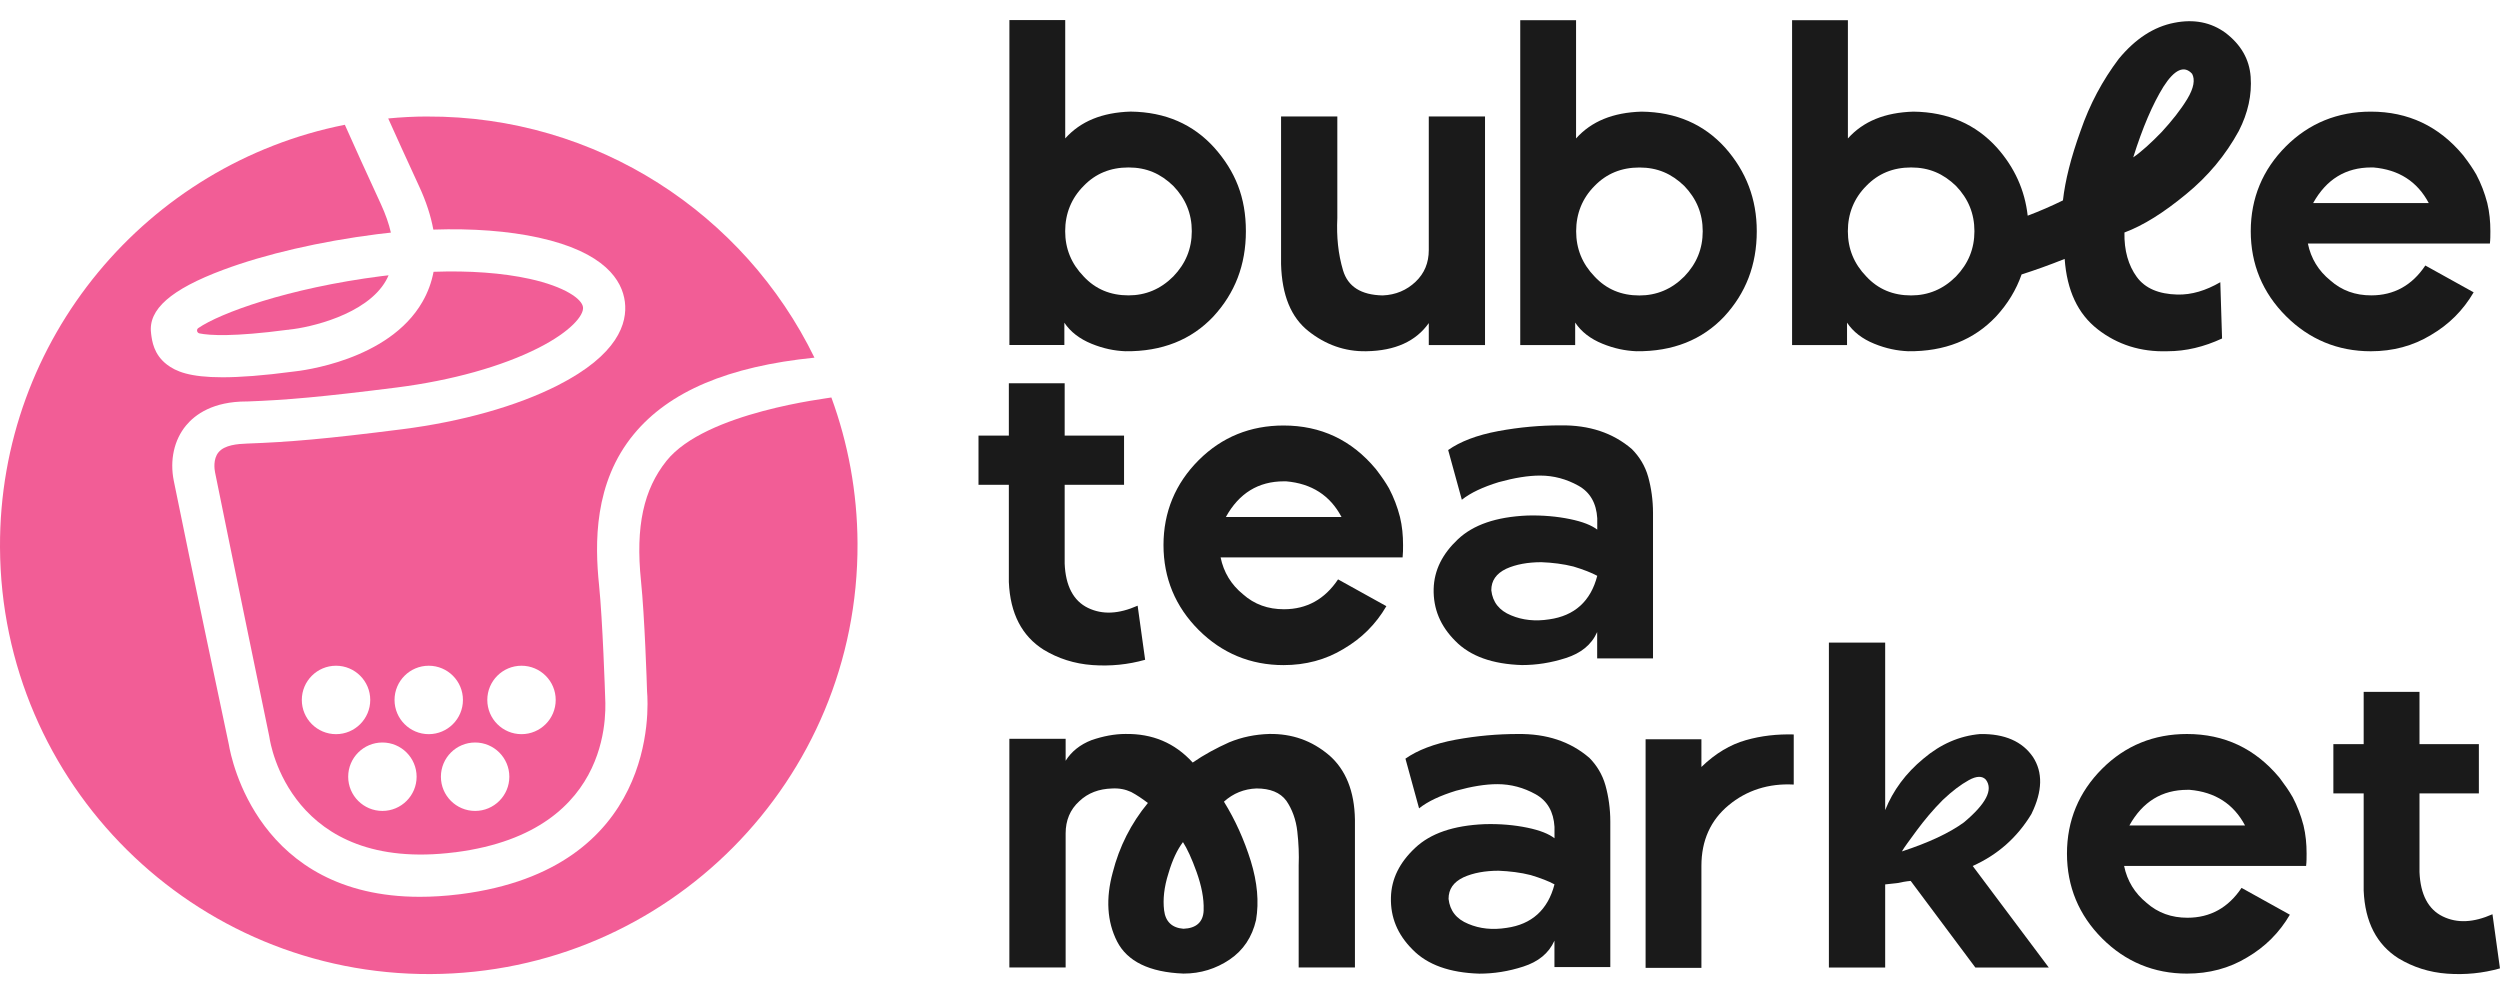
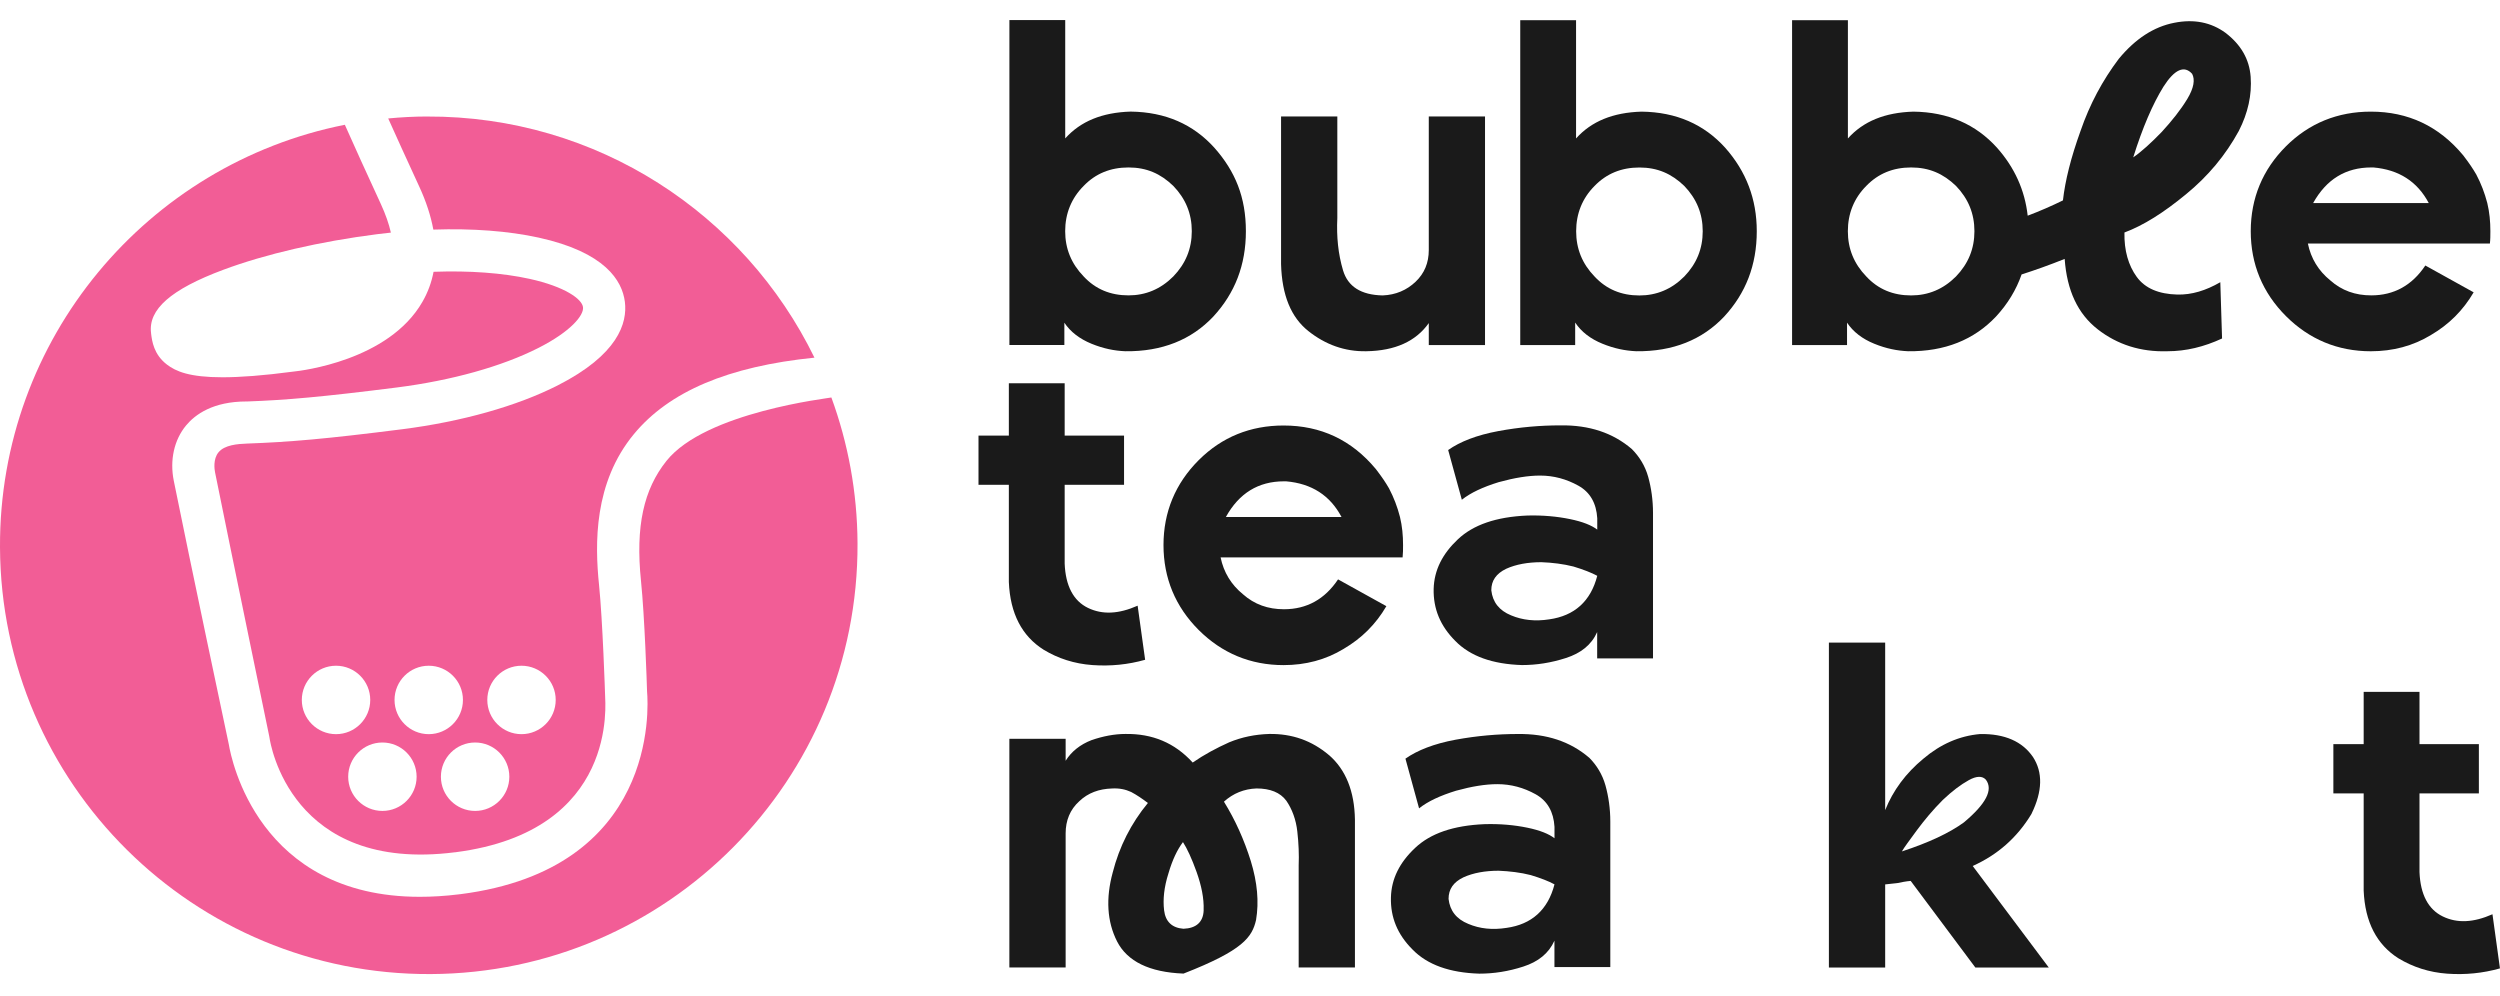
<svg xmlns="http://www.w3.org/2000/svg" width="113" height="45" viewBox="0 0 113 45" fill="none">
  <path d="M48.107 14.584C48.385 15.001 48.803 15.32 49.338 15.538C49.874 15.757 50.373 15.857 50.869 15.876C52.519 15.896 53.852 15.36 54.844 14.306C55.817 13.251 56.314 11.981 56.314 10.45C56.314 8.92 55.838 7.747 54.885 6.673C53.932 5.62 52.681 5.064 51.107 5.044C49.818 5.083 48.843 5.481 48.148 6.256V0.908H45.625V15.594H48.109V14.582L48.107 14.584ZM48.982 8.403C49.516 7.847 50.193 7.569 51.008 7.569C51.822 7.569 52.458 7.847 53.033 8.403C53.589 8.978 53.869 9.656 53.869 10.45C53.869 11.245 53.589 11.92 53.033 12.496C52.458 13.071 51.783 13.351 51.008 13.351C50.193 13.351 49.516 13.071 48.982 12.496C48.426 11.92 48.146 11.245 48.146 10.45C48.146 9.656 48.426 8.959 48.982 8.403Z" fill="#1A1A1A" />
  <path d="M59.135 14.962C59.91 15.578 60.785 15.895 61.758 15.876C63.07 15.856 64.003 15.42 64.581 14.604V15.598H67.123V5.265H64.581V11.305C64.581 11.881 64.383 12.358 63.984 12.736C63.586 13.114 63.089 13.331 62.494 13.353C61.521 13.333 60.924 12.955 60.705 12.219C60.486 11.483 60.407 10.708 60.447 9.855V5.265H57.904V11.941C57.943 13.353 58.36 14.345 59.135 14.962Z" fill="#1A1A1A" />
  <path d="M71.201 14.584C71.478 15.001 71.895 15.32 72.432 15.537C72.968 15.756 73.465 15.854 73.962 15.876C75.612 15.895 76.943 15.359 77.936 14.306C78.909 13.253 79.406 11.981 79.406 10.45C79.406 8.999 78.928 7.747 77.975 6.674C77.022 5.621 75.769 5.065 74.199 5.046C72.907 5.085 71.934 5.482 71.238 6.257V0.912H68.715V15.598H71.198V14.584H71.201ZM72.075 8.404C72.612 7.849 73.287 7.571 74.101 7.571C74.916 7.571 75.552 7.849 76.129 8.404C76.685 8.982 76.963 9.657 76.963 10.452C76.963 11.247 76.685 11.922 76.129 12.499C75.554 13.075 74.876 13.355 74.101 13.355C73.287 13.355 72.612 13.077 72.075 12.499C71.519 11.924 71.242 11.247 71.242 10.452C71.242 9.657 71.519 8.962 72.075 8.404Z" fill="#1A1A1A" />
  <path d="M94.811 14.881C95.706 15.578 96.759 15.915 97.972 15.876C98.806 15.876 99.62 15.678 100.437 15.3L100.358 12.756C99.703 13.133 99.066 13.331 98.411 13.314C97.577 13.292 96.96 13.036 96.582 12.517C96.205 12 96.007 11.325 96.025 10.509C96.88 10.191 97.794 9.616 98.808 8.78C99.802 7.968 100.597 7.013 101.194 5.919C101.611 5.104 101.789 4.288 101.73 3.474C101.672 2.679 101.294 2.023 100.597 1.487C99.943 1.009 99.168 0.851 98.272 1.031C97.358 1.209 96.524 1.745 95.768 2.66C95.034 3.634 94.457 4.707 94.04 5.919C93.603 7.13 93.345 8.166 93.245 9.058C92.738 9.307 92.21 9.538 91.652 9.749C91.521 8.592 91.059 7.571 90.262 6.674C89.309 5.621 88.056 5.065 86.486 5.046C85.194 5.085 84.222 5.482 83.525 6.257V0.912H81.002V15.598H83.486V14.584C83.764 15.001 84.18 15.32 84.717 15.537C85.253 15.756 85.75 15.854 86.248 15.876C87.897 15.895 89.229 15.359 90.221 14.306C90.746 13.738 91.131 13.106 91.376 12.405C91.977 12.213 92.627 11.982 93.323 11.703C93.425 13.133 93.92 14.187 94.813 14.881H94.811ZM97.792 3.912C98.289 3.137 98.728 2.939 99.084 3.337C99.223 3.597 99.164 3.975 98.867 4.47C98.567 4.965 98.17 5.464 97.714 5.96C97.236 6.455 96.8 6.852 96.422 7.113C96.839 5.78 97.297 4.709 97.792 3.912ZM88.41 12.497C87.835 13.073 87.158 13.353 86.382 13.353C85.568 13.353 84.893 13.075 84.357 12.497C83.801 11.922 83.523 11.245 83.523 10.45C83.523 9.655 83.801 8.96 84.357 8.402C84.893 7.847 85.568 7.569 86.382 7.569C87.197 7.569 87.833 7.847 88.41 8.402C88.966 8.98 89.244 9.655 89.244 10.45C89.244 11.245 88.966 11.92 88.41 12.497Z" fill="#1A1A1A" />
  <path d="M103.324 14.287C104.377 15.34 105.669 15.877 107.16 15.877C108.153 15.877 109.067 15.638 109.881 15.141C110.695 14.665 111.331 14.029 111.809 13.213L109.625 12.001C109.028 12.895 108.213 13.351 107.18 13.351C106.463 13.351 105.847 13.134 105.332 12.676C104.794 12.24 104.455 11.684 104.316 11.008H112.543C112.565 10.829 112.565 10.631 112.565 10.451C112.565 10.014 112.525 9.595 112.426 9.18C112.306 8.722 112.148 8.305 111.928 7.888C111.768 7.611 111.59 7.352 111.39 7.092C111.371 7.072 111.353 7.033 111.331 7.014C110.237 5.7 108.849 5.046 107.16 5.046C105.671 5.046 104.377 5.563 103.324 6.614C102.271 7.667 101.734 8.959 101.734 10.451C101.734 11.942 102.271 13.234 103.324 14.287ZM107.178 7.569H107.278C108.431 7.669 109.264 8.206 109.781 9.18H104.553C105.15 8.106 106.025 7.569 107.178 7.569Z" fill="#1A1A1A" />
  <path d="M47.17 29.366C47.826 29.764 48.562 30.002 49.376 30.061C50.19 30.12 50.985 30.041 51.76 29.822L51.421 27.377C50.566 27.755 49.832 27.794 49.176 27.477C48.521 27.16 48.162 26.483 48.123 25.471V21.914H50.807V19.689H48.123V17.324H45.6V19.689H44.228V21.914H45.6V26.307C45.659 27.738 46.197 28.752 47.17 29.366Z" fill="#1A1A1A" />
  <path d="M58.033 27.538C57.317 27.538 56.7 27.321 56.185 26.863C55.649 26.426 55.31 25.87 55.171 25.193H63.398C63.418 25.015 63.418 24.817 63.418 24.637C63.418 24.201 63.379 23.782 63.279 23.367C63.161 22.909 63.001 22.49 62.784 22.075C62.625 21.797 62.445 21.539 62.247 21.279C62.226 21.259 62.208 21.22 62.187 21.2C61.094 19.887 59.705 19.233 58.015 19.233C56.526 19.233 55.232 19.748 54.179 20.801C53.126 21.854 52.59 23.146 52.59 24.637C52.59 26.129 53.126 27.421 54.179 28.474C55.232 29.525 56.524 30.063 58.015 30.063C59.008 30.063 59.922 29.824 60.736 29.327C61.55 28.85 62.187 28.215 62.664 27.399L60.48 26.188C59.883 27.082 59.069 27.538 58.035 27.538H58.033ZM58.033 21.756H58.133C59.286 21.856 60.12 22.392 60.636 23.367H55.41C56.005 22.292 56.88 21.756 58.033 21.756Z" fill="#1A1A1A" />
  <path d="M66.076 22.588C66.473 22.271 67.031 22.013 67.743 21.793C68.46 21.596 69.076 21.496 69.613 21.496C70.229 21.496 70.805 21.654 71.341 21.952C71.877 22.249 72.155 22.748 72.196 23.424V23.939C71.936 23.741 71.541 23.582 70.963 23.463C70.388 23.344 69.732 23.283 69.035 23.302C67.624 23.363 66.592 23.721 65.896 24.377C65.201 25.031 64.823 25.767 64.801 26.622C64.782 27.517 65.101 28.292 65.776 28.967C66.451 29.662 67.465 30.02 68.794 30.061C69.45 30.061 70.106 29.959 70.781 29.742C71.458 29.523 71.934 29.147 72.192 28.57V29.76H74.716V23.183C74.716 22.608 74.637 22.05 74.498 21.553C74.359 21.057 74.099 20.639 73.762 20.3C72.909 19.566 71.834 19.206 70.523 19.227C69.63 19.227 68.695 19.305 67.722 19.486C66.749 19.666 65.993 19.963 65.457 20.341L66.074 22.586L66.076 22.588ZM70.029 27.994C69.393 28.094 68.818 28.032 68.301 27.814C67.765 27.595 67.467 27.219 67.407 26.681C67.407 26.244 67.626 25.927 68.082 25.708C68.518 25.51 69.057 25.411 69.671 25.411C70.168 25.43 70.666 25.491 71.124 25.608C71.58 25.747 71.936 25.886 72.196 26.027C71.899 27.18 71.163 27.834 70.029 27.994Z" fill="#1A1A1A" />
-   <path d="M60.07 34.131C59.295 33.475 58.401 33.158 57.367 33.175C56.731 33.195 56.134 33.315 55.558 33.553C54.983 33.812 54.427 34.109 53.91 34.467C53.096 33.573 52.082 33.156 50.87 33.175C50.375 33.175 49.857 33.275 49.34 33.453C48.825 33.651 48.426 33.97 48.167 34.387V33.395H45.623V43.728H48.167V37.666C48.167 37.09 48.365 36.593 48.784 36.215C49.181 35.837 49.676 35.659 50.254 35.64C50.593 35.62 50.87 35.679 51.129 35.798C51.389 35.937 51.626 36.098 51.885 36.295C51.129 37.21 50.593 38.263 50.295 39.435C49.976 40.608 50.037 41.661 50.493 42.555C50.951 43.448 51.943 43.947 53.495 44.006C54.27 44.006 54.965 43.786 55.582 43.37C56.199 42.951 56.596 42.356 56.774 41.581C56.911 40.766 56.833 39.889 56.535 38.916C56.236 37.961 55.838 37.069 55.322 36.235C55.74 35.857 56.236 35.659 56.794 35.638C57.41 35.638 57.866 35.818 58.144 36.196C58.403 36.574 58.581 37.049 58.639 37.587C58.7 38.124 58.72 38.639 58.7 39.116V43.728H61.243V37.049C61.223 35.759 60.826 34.785 60.07 34.129V34.131ZM54.406 41.144C54.386 41.682 54.067 41.958 53.493 41.98C52.977 41.941 52.679 41.661 52.617 41.144C52.558 40.647 52.617 40.093 52.814 39.476C52.994 38.86 53.214 38.404 53.47 38.063C53.65 38.341 53.867 38.799 54.087 39.416C54.304 40.03 54.425 40.606 54.404 41.142L54.406 41.144Z" fill="#1A1A1A" />
+   <path d="M60.07 34.131C59.295 33.475 58.401 33.158 57.367 33.175C56.731 33.195 56.134 33.315 55.558 33.553C54.983 33.812 54.427 34.109 53.91 34.467C53.096 33.573 52.082 33.156 50.87 33.175C50.375 33.175 49.857 33.275 49.34 33.453C48.825 33.651 48.426 33.97 48.167 34.387V33.395H45.623V43.728H48.167V37.666C48.167 37.09 48.365 36.593 48.784 36.215C49.181 35.837 49.676 35.659 50.254 35.64C50.593 35.62 50.87 35.679 51.129 35.798C51.389 35.937 51.626 36.098 51.885 36.295C51.129 37.21 50.593 38.263 50.295 39.435C49.976 40.608 50.037 41.661 50.493 42.555C50.951 43.448 51.943 43.947 53.495 44.006C56.199 42.951 56.596 42.356 56.774 41.581C56.911 40.766 56.833 39.889 56.535 38.916C56.236 37.961 55.838 37.069 55.322 36.235C55.74 35.857 56.236 35.659 56.794 35.638C57.41 35.638 57.866 35.818 58.144 36.196C58.403 36.574 58.581 37.049 58.639 37.587C58.7 38.124 58.72 38.639 58.7 39.116V43.728H61.243V37.049C61.223 35.759 60.826 34.785 60.07 34.129V34.131ZM54.406 41.144C54.386 41.682 54.067 41.958 53.493 41.98C52.977 41.941 52.679 41.661 52.617 41.144C52.558 40.647 52.617 40.093 52.814 39.476C52.994 38.86 53.214 38.404 53.47 38.063C53.65 38.341 53.867 38.799 54.087 39.416C54.304 40.03 54.425 40.606 54.404 41.142L54.406 41.144Z" fill="#1A1A1A" />
  <path d="M71.833 34.25C70.977 33.516 69.905 33.158 68.593 33.177C67.699 33.177 66.765 33.257 65.792 33.435C64.817 33.616 64.064 33.913 63.526 34.291L64.142 36.538C64.541 36.219 65.097 35.962 65.812 35.741C66.528 35.544 67.145 35.444 67.681 35.444C68.298 35.444 68.871 35.602 69.409 35.9C69.946 36.199 70.222 36.697 70.263 37.372V37.889C70.005 37.691 69.609 37.53 69.032 37.411C68.456 37.292 67.799 37.231 67.104 37.252C65.691 37.311 64.659 37.669 63.964 38.325C63.267 38.979 62.889 39.717 62.87 40.57C62.848 41.465 63.167 42.24 63.843 42.915C64.518 43.612 65.532 43.968 66.863 44.009C67.517 44.009 68.174 43.909 68.85 43.69C69.525 43.473 70.003 43.095 70.261 42.518V43.71H72.786V37.131C72.786 36.556 72.706 36 72.567 35.501C72.428 35.005 72.169 34.587 71.833 34.248V34.25ZM68.096 41.94C67.46 42.04 66.885 41.98 66.368 41.76C65.831 41.543 65.534 41.165 65.475 40.629C65.475 40.192 65.692 39.873 66.15 39.654C66.587 39.456 67.123 39.357 67.74 39.357C68.235 39.378 68.734 39.437 69.19 39.554C69.648 39.693 70.005 39.832 70.263 39.973C69.965 41.126 69.231 41.782 68.096 41.94Z" fill="#1A1A1A" />
-   <path d="M78.91 33.456C78.215 33.653 77.538 34.051 76.904 34.667V33.414H74.381V43.748H76.904V39.138C76.904 37.985 77.321 37.071 78.135 36.396C78.949 35.72 79.944 35.401 81.077 35.462V33.197C80.321 33.178 79.607 33.256 78.91 33.456Z" fill="#1A1A1A" />
  <path d="M91.828 36.775C92.323 35.761 92.343 34.906 91.887 34.211C91.409 33.516 90.615 33.16 89.501 33.179C88.567 33.26 87.712 33.635 86.939 34.291C86.144 34.947 85.569 35.722 85.21 36.617V29.045H82.666V43.732H85.21V39.975L85.747 39.917C85.944 39.877 86.146 39.836 86.363 39.817L89.286 43.732H92.605L89.166 39.142C90.278 38.644 91.174 37.869 91.83 36.777L91.828 36.775ZM85.966 38.484C86.066 38.304 86.305 37.989 86.641 37.529C86.98 37.073 87.358 36.615 87.814 36.158C88.233 35.761 88.628 35.462 88.988 35.264C89.344 35.066 89.603 35.066 89.763 35.244C90.102 35.7 89.763 36.339 88.769 37.172C88.113 37.65 87.18 38.087 85.968 38.484H85.966Z" fill="#1A1A1A" />
-   <path d="M103.62 36.019C103.461 35.741 103.281 35.483 103.083 35.222C103.064 35.203 103.044 35.164 103.025 35.144C101.93 33.833 100.541 33.177 98.851 33.177C97.362 33.177 96.07 33.694 95.017 34.747C93.964 35.798 93.427 37.09 93.427 38.581C93.427 40.073 93.964 41.365 95.017 42.418C96.07 43.471 97.36 44.007 98.851 44.007C99.846 44.007 100.76 43.768 101.574 43.273C102.388 42.795 103.025 42.159 103.502 41.345L101.318 40.132C100.721 41.026 99.904 41.482 98.873 41.482C98.156 41.482 97.54 41.265 97.023 40.807C96.487 40.37 96.148 39.815 96.009 39.139H104.236C104.258 38.959 104.258 38.761 104.258 38.581C104.258 38.145 104.219 37.728 104.119 37.311C103.999 36.853 103.841 36.436 103.622 36.019H103.62ZM96.248 37.311C96.845 36.238 97.72 35.7 98.873 35.7H98.973C100.126 35.8 100.959 36.338 101.476 37.311H96.248Z" fill="#1A1A1A" />
  <path d="M112.66 41.324C111.804 41.702 111.07 41.741 110.415 41.424C109.759 41.107 109.401 40.43 109.361 39.418V35.861H112.045V33.636H109.361V31.271H106.838V33.636H105.468V35.861H106.838V40.254C106.897 41.684 107.435 42.698 108.408 43.315C109.064 43.712 109.8 43.951 110.614 44.01C111.428 44.068 112.223 43.99 112.998 43.771L112.66 41.326V41.324Z" fill="#1A1A1A" />
  <path d="M37.58 17.966C37.496 17.997 31.886 18.619 30.122 20.835C29.097 22.123 28.719 23.777 28.973 26.259C29.138 27.858 29.238 30.91 29.247 31.254C29.314 32.012 29.709 39.285 20.807 40.417C20.795 40.417 20.786 40.417 20.776 40.419C20.768 40.419 20.762 40.423 20.754 40.423C20.124 40.501 19.531 40.536 18.973 40.536C11.682 40.536 10.453 34.314 10.343 33.65C10.245 33.188 8.589 25.376 7.855 21.732C7.667 20.798 7.869 19.886 8.409 19.232C8.82 18.735 9.627 18.146 11.143 18.146C11.157 18.146 11.173 18.146 11.187 18.146C12.933 18.083 14.555 17.942 17.938 17.514C20.418 17.198 22.692 16.562 24.342 15.724C25.791 14.988 26.399 14.254 26.352 13.884C26.305 13.514 25.532 12.957 23.945 12.606C22.708 12.334 21.212 12.227 19.597 12.285C19.505 12.765 19.339 13.219 19.092 13.646C17.564 16.306 13.596 16.762 13.269 16.795C11.885 16.979 10.846 17.053 10.055 17.053C8.564 17.053 7.945 16.787 7.54 16.474C6.947 16.016 6.873 15.415 6.831 15.092L6.828 15.055C6.692 13.986 7.728 13.078 10.086 12.197C11.993 11.485 14.469 10.913 17.057 10.584C17.067 10.584 17.074 10.584 17.084 10.582C17.09 10.582 17.094 10.58 17.1 10.579C17.29 10.555 17.48 10.534 17.668 10.514C17.577 10.113 17.427 9.684 17.217 9.228C16.544 7.77 16 6.57 15.587 5.64C6.665 7.411 -0.041 15.3 0 24.734C0.047 35.437 8.763 44.077 19.466 44.028C30.169 43.981 38.809 35.265 38.76 24.562C38.75 22.244 38.331 20.023 37.578 17.966H37.58Z" fill="#F25D96" />
-   <path d="M17.255 12.479C12.968 13.029 9.928 14.164 8.963 14.829C8.865 14.896 8.901 15.047 9.016 15.07C9.472 15.162 10.543 15.231 12.986 14.908C12.999 14.908 13.013 14.908 13.025 14.908C13.04 14.906 13.054 14.9 13.07 14.898C13.986 14.808 16.558 14.234 17.442 12.69C17.488 12.61 17.527 12.527 17.564 12.443C17.476 12.453 17.386 12.463 17.298 12.475C17.288 12.475 17.28 12.475 17.27 12.477C17.264 12.477 17.261 12.479 17.255 12.481V12.479Z" fill="#F25D96" />
  <path d="M19.295 5.266C18.706 5.267 18.122 5.299 17.547 5.354C17.89 6.119 18.344 7.119 18.948 8.429C19.264 9.11 19.473 9.76 19.587 10.378C21.344 10.318 22.985 10.441 24.357 10.742C27.35 11.402 28.123 12.684 28.244 13.641C28.366 14.6 27.937 16.033 25.206 17.421C23.366 18.356 20.871 19.059 18.177 19.402C14.711 19.842 13.076 19.981 11.172 20.049C10.733 20.065 10.15 20.112 9.878 20.443C9.624 20.75 9.694 21.218 9.721 21.353C10.473 25.08 12.151 33.189 12.168 33.272C12.174 33.297 12.178 33.322 12.182 33.35C12.219 33.597 13.141 39.467 20.565 38.523C20.573 38.523 20.583 38.523 20.591 38.523C20.597 38.523 20.601 38.521 20.606 38.519C27.99 37.56 27.348 31.721 27.35 31.426C27.35 31.398 27.24 28.044 27.078 26.452C26.884 24.571 26.837 21.817 28.653 19.621C30.248 17.691 32.922 16.56 36.813 16.166C33.654 9.685 26.989 5.234 19.297 5.267L19.295 5.266ZM13.642 31.637C13.642 30.784 14.335 30.091 15.188 30.091C16.042 30.091 16.735 30.784 16.735 31.637C16.735 32.491 16.042 33.184 15.188 33.184C14.335 33.184 13.642 32.491 13.642 31.637ZM17.285 36.654C16.431 36.654 15.738 35.961 15.738 35.108C15.738 34.254 16.431 33.561 17.285 33.561C18.138 33.561 18.831 34.254 18.831 35.108C18.831 35.961 18.138 36.654 17.285 36.654ZM17.833 31.637C17.833 30.784 18.526 30.091 19.379 30.091C20.233 30.091 20.925 30.784 20.925 31.637C20.925 32.491 20.233 33.184 19.379 33.184C18.526 33.184 17.833 32.491 17.833 31.637ZM21.476 36.654C20.622 36.654 19.929 35.961 19.929 35.108C19.929 34.254 20.622 33.561 21.476 33.561C22.329 33.561 23.022 34.254 23.022 35.108C23.022 35.961 22.329 36.654 21.476 36.654ZM23.572 33.184C22.718 33.184 22.026 32.491 22.026 31.637C22.026 30.784 22.718 30.091 23.572 30.091C24.425 30.091 25.118 30.784 25.118 31.637C25.118 32.491 24.425 33.184 23.572 33.184Z" fill="#F25D96" />
</svg>